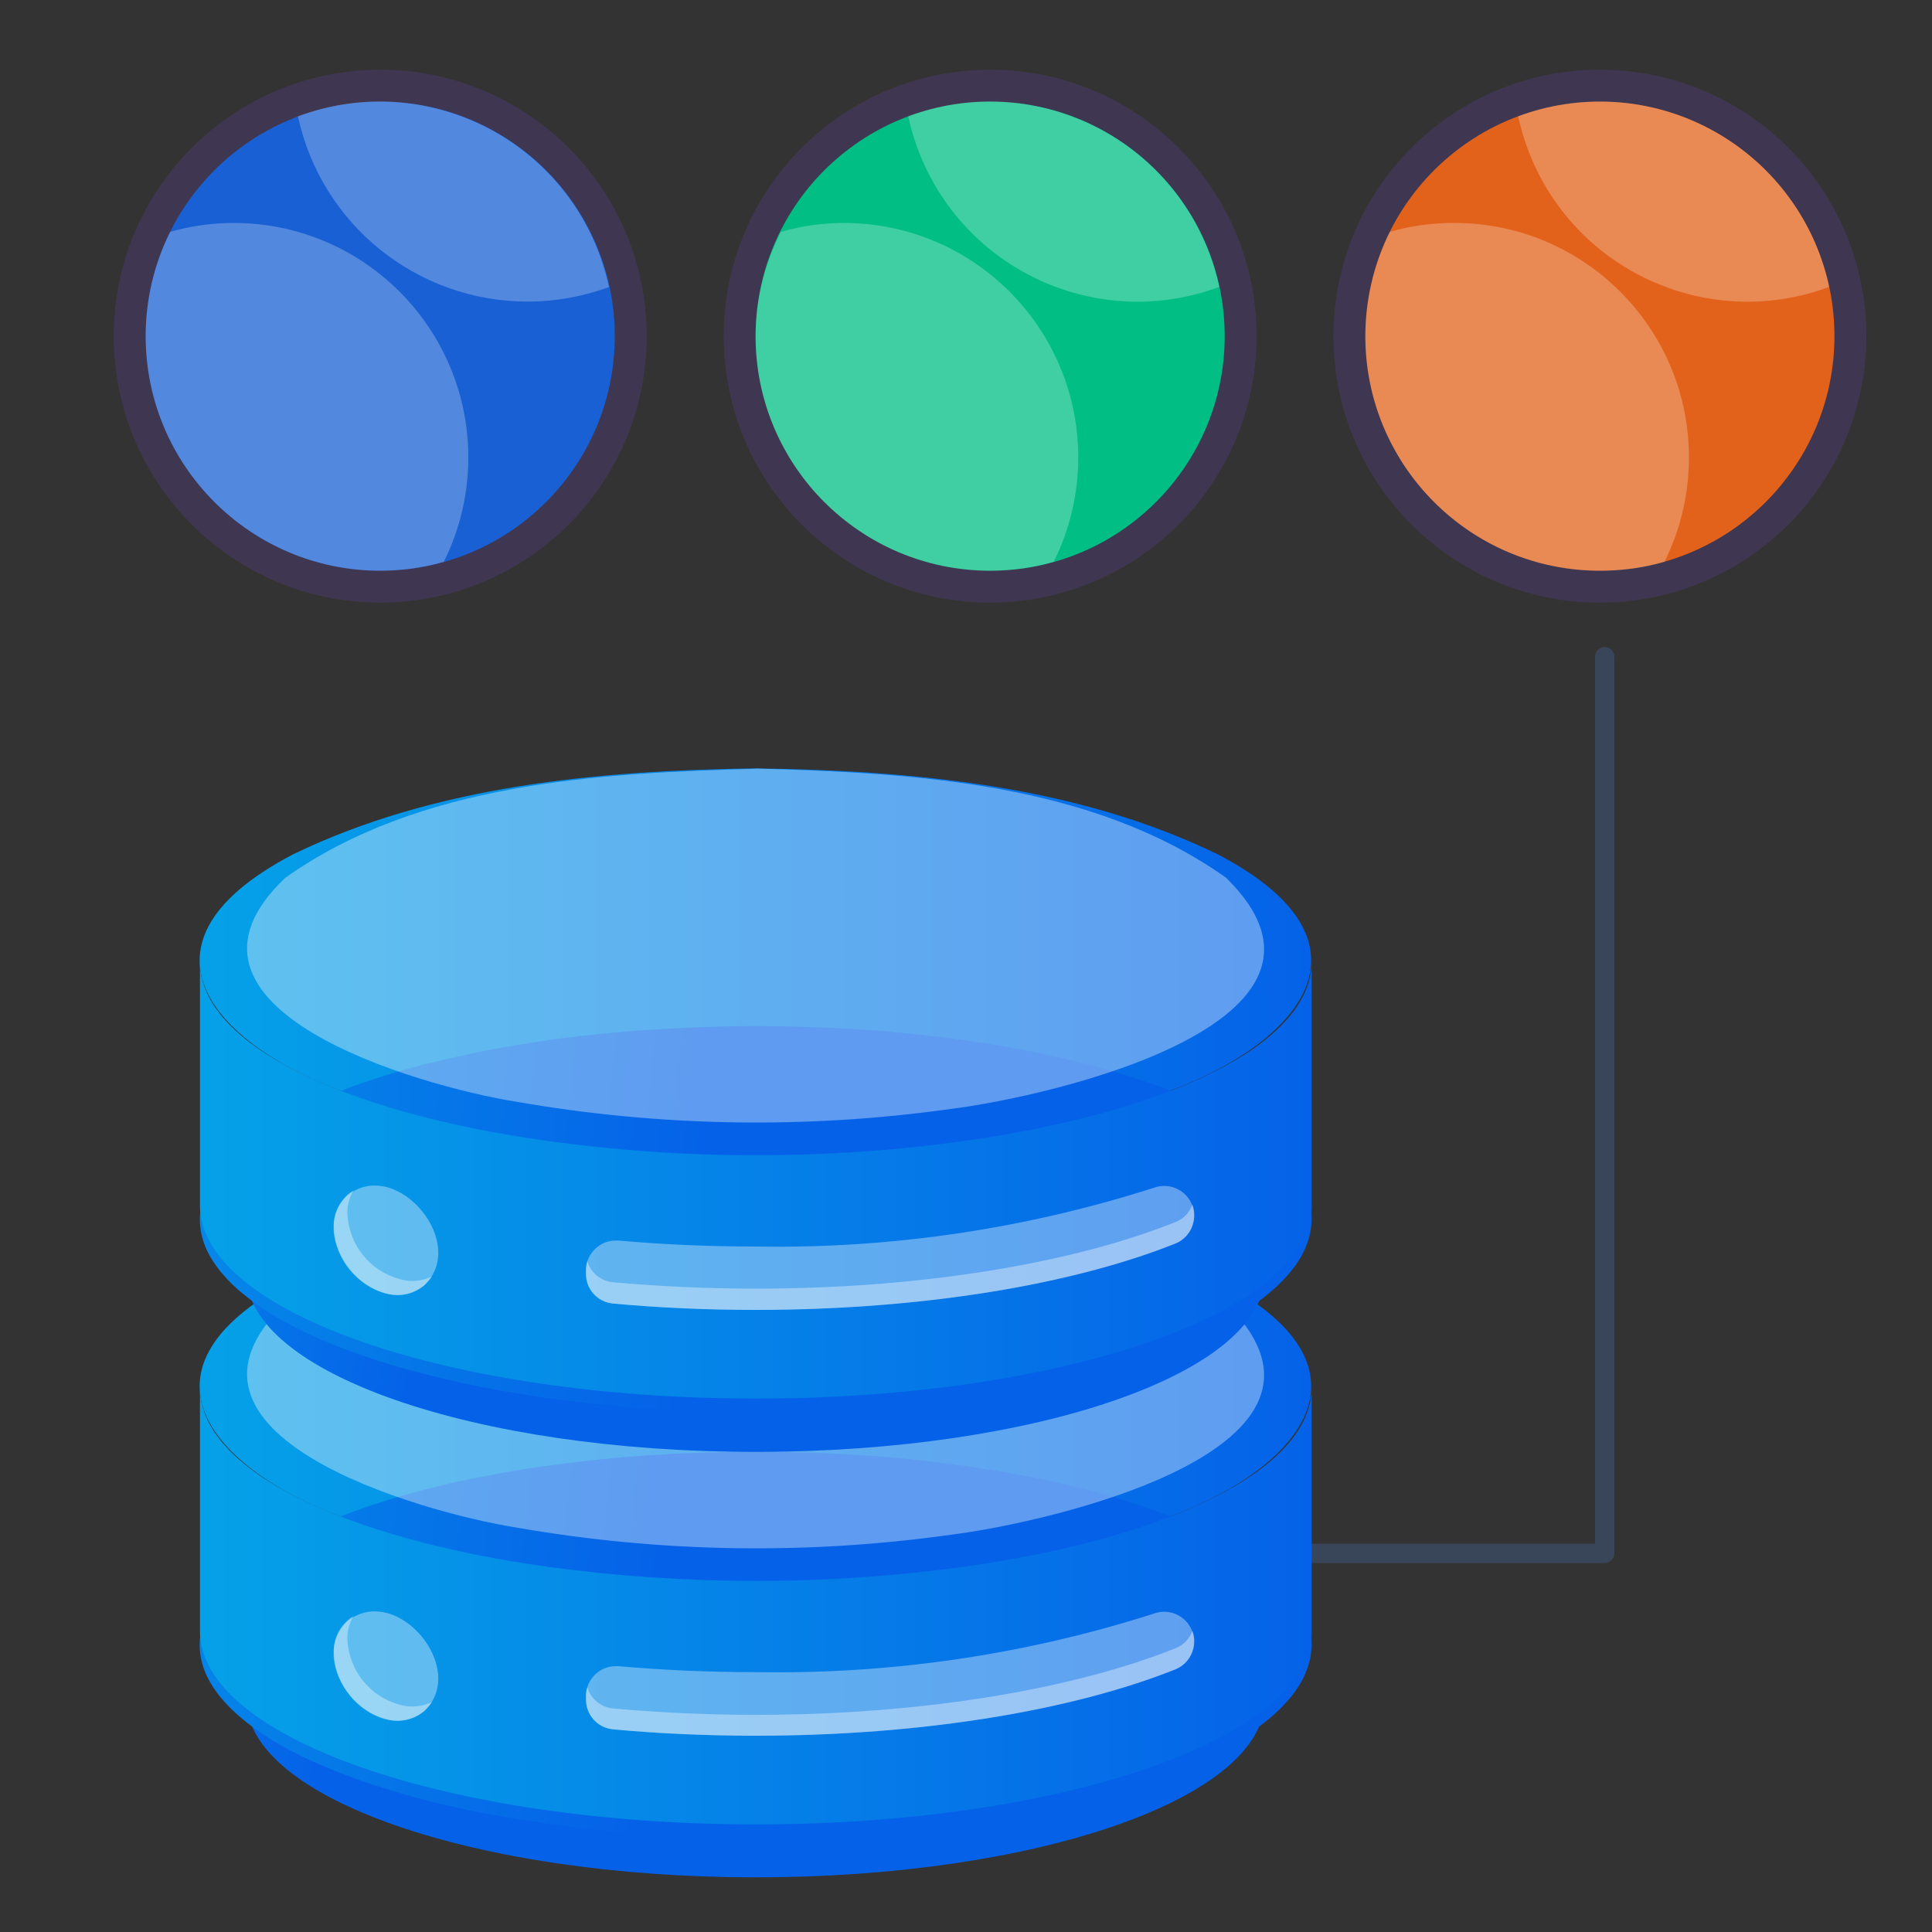
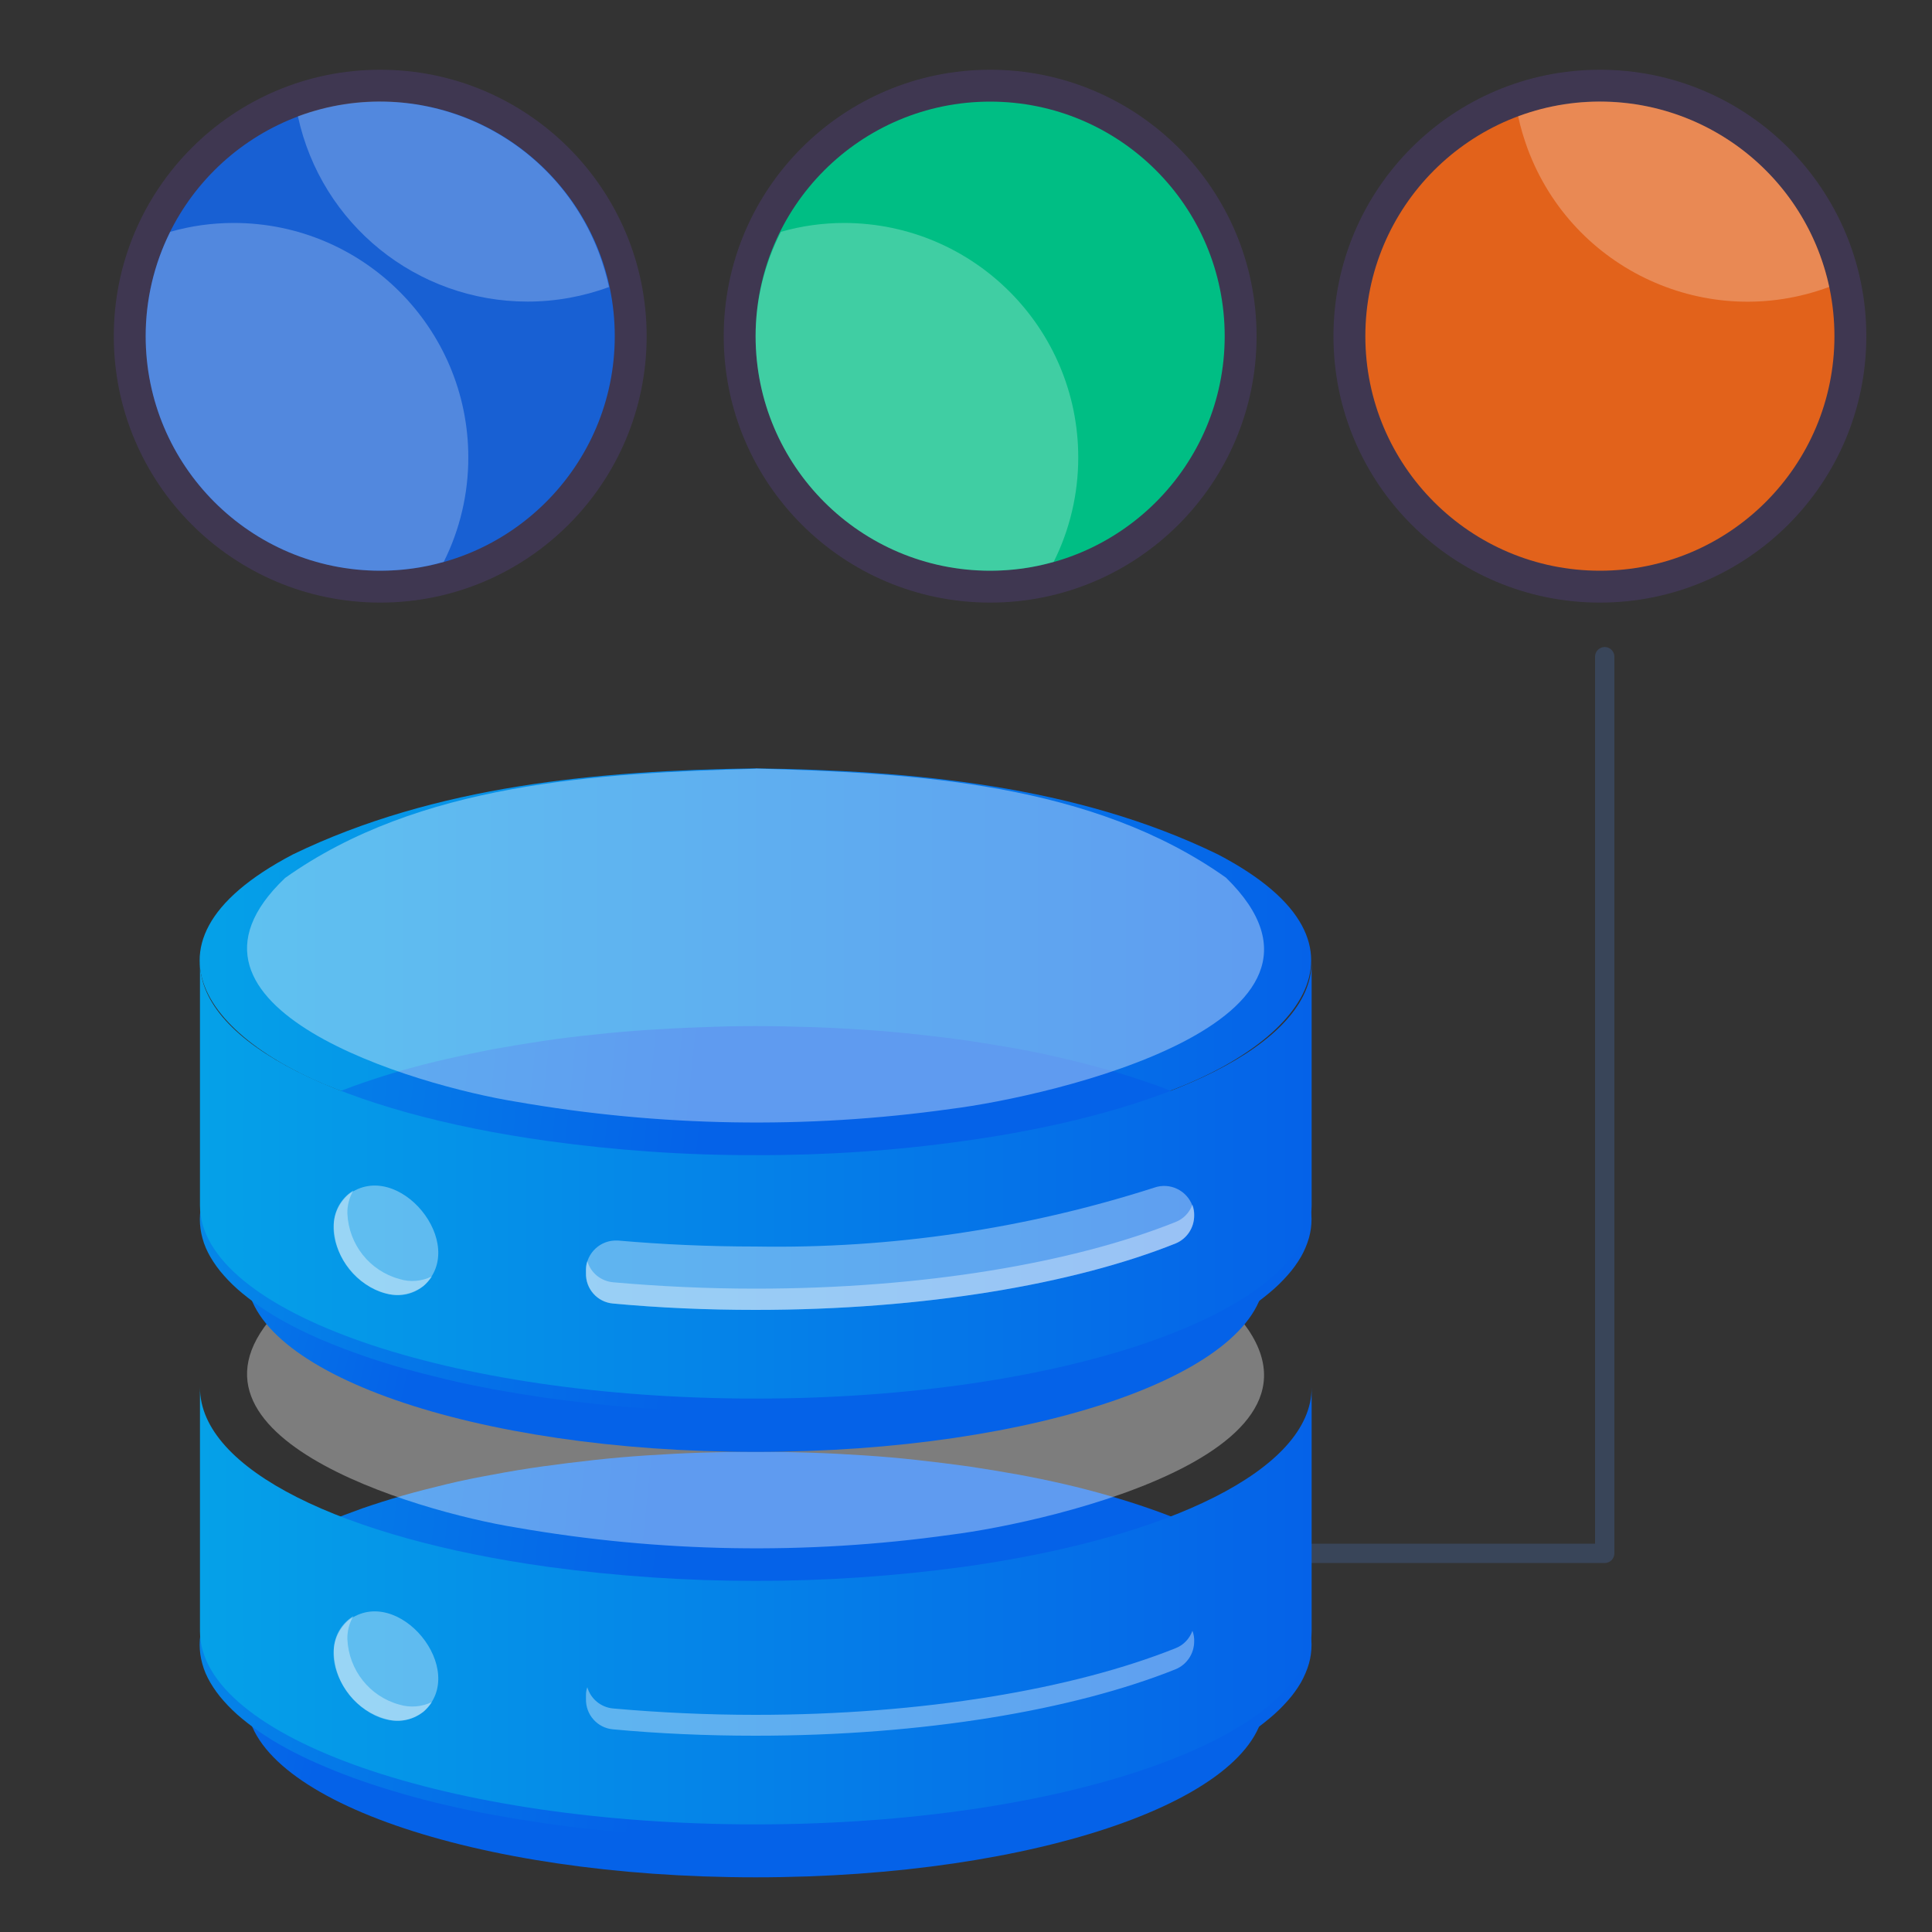
<svg xmlns="http://www.w3.org/2000/svg" xmlns:xlink="http://www.w3.org/1999/xlink" id="Layer_1" data-name="Layer 1" viewBox="0 0 100 100">
  <rect x="0" y="0" width="100" height="100" fill="#333333" stroke="none" />
  <defs>
    <style>
      .cls-1 {
        fill: none;
        stroke: #394559;
        stroke-linecap: round;
        stroke-linejoin: round;
      }

      .cls-2 {
        fill: url(#linear-gradient);
      }

      .cls-3 {
        fill: #00be84;
      }

      .cls-4, .cls-5 {
        fill: #fff;
      }

      .cls-6 {
        fill: #e2621b;
      }

      .cls-7 {
        fill: #1860d3;
      }

      .cls-8 {
        fill: #8852ff;
        opacity: .15;
      }

      .cls-8, .cls-5 {
        isolation: isolate;
      }

      .cls-5 {
        opacity: .36;
      }

      .cls-9 {
        fill: url(#linear-gradient-8);
      }

      .cls-10 {
        fill: url(#linear-gradient-3);
      }

      .cls-11 {
        fill: url(#linear-gradient-4);
      }

      .cls-12 {
        fill: url(#linear-gradient-2);
      }

      .cls-13 {
        fill: url(#linear-gradient-6);
      }

      .cls-14 {
        fill: url(#linear-gradient-7);
      }

      .cls-15 {
        fill: url(#linear-gradient-5);
      }

      .cls-16 {
        opacity: .25;
      }
    </style>
    <linearGradient id="linear-gradient" x1="-9.46" y1="76.69" x2="18.33" y2="83.42" gradientUnits="userSpaceOnUse">
      <stop offset="0" stop-color="#05a1e8" />
      <stop offset="1" stop-color="#0562e8" />
    </linearGradient>
    <linearGradient id="linear-gradient-2" x1="10.35" y1="71.81" x2="67.87" y2="71.81" xlink:href="#linear-gradient" />
    <linearGradient id="linear-gradient-3" x1="-8.76" y1="80.21" x2="33.8" y2="84.59" xlink:href="#linear-gradient" />
    <linearGradient id="linear-gradient-4" x1="10.34" y1="83.13" x2="67.89" y2="83.13" xlink:href="#linear-gradient" />
    <linearGradient id="linear-gradient-5" x1="-4.42" y1="55.87" x2="23.37" y2="62.6" xlink:href="#linear-gradient" />
    <linearGradient id="linear-gradient-6" x1="10.35" y1="49.78" x2="67.87" y2="49.78" xlink:href="#linear-gradient" />
    <linearGradient id="linear-gradient-7" x1="-6.52" y1="58.41" x2="36.05" y2="62.79" xlink:href="#linear-gradient" />
    <linearGradient id="linear-gradient-8" x1="10.34" y1="61.08" x2="67.89" y2="61.08" xlink:href="#linear-gradient" />
  </defs>
  <circle class="cls-8" cx="19.68" cy="17.4" r="13.79" />
  <circle class="cls-7" cx="19.68" cy="17.4" r="12.14" />
  <g class="cls-16">
    <path class="cls-4" d="M24.24,23.68c0,1.87-.43,3.72-1.27,5.4-1.07,.31-2.18,.46-3.29,.46-6.7,0-12.14-5.44-12.14-12.14,0-1.87,.43-3.72,1.27-5.4,1.07-.31,2.18-.46,3.29-.46,6.7,0,12.14,5.44,12.14,12.14Z" />
    <path class="cls-4" d="M31.54,14.85c-1.35,.5-2.79,.76-4.23,.76-5.73,0-10.68-3.99-11.89-9.59,6.28-2.34,13.27,.86,15.61,7.15,.2,.55,.37,1.11,.49,1.68h.02Z" />
  </g>
  <circle class="cls-8" cx="51.25" cy="17.4" r="13.79" />
  <circle class="cls-3" cx="51.25" cy="17.4" r="12.14" />
  <g class="cls-16">
    <path class="cls-4" d="M55.81,23.68c0,1.87-.43,3.72-1.27,5.4-1.07,.31-2.18,.46-3.29,.46-6.7,0-12.13-5.42-12.14-12.12,0,0,0-.01,0-.02,0-1.88,.46-3.73,1.31-5.4,1.07-.31,2.18-.46,3.29-.46,6.69,.02,12.1,5.45,12.1,12.14Z" />
-     <path class="cls-4" d="M63.11,14.85c-6.28,2.34-13.27-.86-15.61-7.15-.2-.55-.37-1.11-.49-1.68,6.28-2.34,13.27,.86,15.61,7.15,.2,.55,.37,1.11,.49,1.68Z" />
  </g>
  <circle class="cls-8" cx="82.81" cy="17.4" r="13.79" />
  <circle class="cls-6" cx="82.81" cy="17.4" r="12.14" />
  <g class="cls-16">
-     <path class="cls-4" d="M87.42,23.68c0,1.87-.43,3.72-1.27,5.4-1.07,.31-2.18,.46-3.29,.46-6.7,.03-12.16-5.39-12.19-12.09,0-1.89,.43-3.75,1.27-5.45,1.07-.31,2.18-.46,3.3-.46,6.7-.02,12.16,5.4,12.18,12.1,0,.01,0,.03,0,.04Z" />
-     <path class="cls-4" d="M94.68,14.85c-6.28,2.34-13.27-.86-15.61-7.15-.2-.55-.37-1.11-.49-1.68,6.28-2.34,13.27,.86,15.61,7.15,.2,.55,.37,1.11,.49,1.68Z" />
+     <path class="cls-4" d="M94.68,14.85c-6.28,2.34-13.27-.86-15.61-7.15-.2-.55-.37-1.11-.49-1.68,6.28-2.34,13.27,.86,15.61,7.15,.2,.55,.37,1.11,.49,1.68" />
  </g>
  <polyline class="cls-1" points="62.87 80.4 83.06 80.4 83.06 33.99" />
  <g>
    <path class="cls-2" d="M65.46,84.09v3.91c0,5.07-11.79,9.17-26.35,9.17s-26.35-4.11-26.35-9.17v-3.91c0,3.84,6.82,7.12,16.5,8.51,6.54,.87,13.16,.87,19.7,0,9.68-1.36,16.5-4.68,16.5-8.51Z" />
-     <path class="cls-12" d="M39.11,61.81c8.1,.11,16.58,.88,23.92,4.45,9.19,4.8,3.74,10.27-3.58,12.63-6.5,2.2-13.5,2.89-20.35,2.93-6.85-.04-13.85-.74-20.35-2.93-7.27-2.34-12.8-7.81-3.58-12.63,7.35-3.56,15.83-4.34,23.93-4.45Z" />
    <path class="cls-10" d="M39.11,75.14c.94,0,1.88,.02,2.83,.05s1.87,.08,2.79,.14c.93,.06,1.84,.14,2.74,.24,.9,.1,1.79,.21,2.66,.33,.87,.13,1.72,.27,2.55,.42s1.64,.32,2.42,.5c.78,.18,1.54,.38,2.27,.59,.73,.21,1.43,.43,2.09,.66s1.3,.47,1.9,.73c.6,.25,1.16,.51,1.68,.78,.52,.27,1.01,.55,1.45,.84,.42,.27,.82,.57,1.21,.89,.34,.28,.66,.59,.95,.92,.26,.29,.49,.61,.69,.95,.18,.31,.32,.63,.41,.97,.18,.64,.18,1.32,0,1.96-.1,.34-.24,.66-.41,.97-.2,.34-.43,.66-.69,.95-.29,.33-.61,.64-.95,.92-.38,.32-.79,.62-1.21,.89-.44,.29-.93,.57-1.45,.84-.52,.27-1.08,.53-1.68,.78-.6,.25-1.23,.5-1.9,.73s-1.36,.45-2.09,.66c-.73,.21-1.49,.4-2.27,.59-.78,.18-1.59,.35-2.42,.5-.84,.16-1.69,.3-2.55,.42s-1.75,.23-2.66,.33c-.9,.1-1.81,.18-2.74,.24s-1.86,.11-2.79,.14c-.94,.03-1.88,.05-2.83,.05s-1.88-.02-2.83-.05c-.94-.03-1.87-.08-2.79-.14s-1.83-.14-2.74-.24c-.9-.09-1.79-.2-2.66-.33-.87-.13-1.72-.27-2.55-.42-.83-.15-1.64-.32-2.42-.5s-1.54-.38-2.27-.59c-.73-.21-1.43-.43-2.09-.66s-1.29-.47-1.9-.73c-.6-.25-1.16-.51-1.68-.78s-1.01-.55-1.45-.84c-.42-.27-.82-.57-1.21-.89-.34-.28-.66-.59-.95-.92-.26-.29-.49-.61-.69-.95-.18-.31-.32-.63-.41-.97-.18-.64-.18-1.32,0-1.96,.1-.34,.24-.66,.41-.97,.2-.34,.43-.66,.69-.95,.29-.33,.61-.64,.95-.92,.38-.32,.79-.62,1.21-.89,.44-.29,.93-.57,1.45-.84s1.08-.53,1.68-.78c.6-.25,1.23-.49,1.9-.73,.67-.23,1.36-.45,2.09-.66,.73-.21,1.49-.4,2.27-.59s1.59-.35,2.42-.5c.84-.16,1.69-.3,2.55-.42,.87-.12,1.75-.23,2.66-.33,.9-.1,1.82-.18,2.74-.24,.92-.06,1.85-.11,2.79-.14,.94-.03,1.88-.05,2.83-.05Z" />
    <path class="cls-5" d="M39.11,61.82c8.25,.23,17.43,.74,24.35,5.65,7.63,7.48-9.04,11.32-14.26,11.97-7.48,1.05-15.07,.92-22.51-.38-5.07-.82-19.03-4.83-11.93-11.59,6.92-4.91,16.1-5.42,24.35-5.65Z" />
    <path class="cls-11" d="M67.89,71.82v12.61c0,5.53-12.89,10-28.77,10s-28.77-4.47-28.77-10v-12.61c0,4.25,7.42,7.81,18.02,9.28,7.14,.97,14.37,.97,21.5,0,10.6-1.48,18.02-5.04,18.02-9.28Z" />
-     <path class="cls-5" d="M61.81,84.96c0,.63-.38,1.2-.96,1.44-5.27,2.11-13.05,3.44-21.74,3.44-2.55,0-5.02-.11-7.38-.33-.81-.08-1.42-.77-1.4-1.58v-.2c.03-.85,.75-1.52,1.6-1.49,.02,0,.04,0,.06,0,2.27,.2,4.65,.31,7.12,.31,7,.12,13.97-.9,20.64-3.04,.8-.28,1.68,.14,1.97,.95,.06,.16,.09,.33,.09,.5h0Z" />
    <path class="cls-5" d="M61.81,84.96c0,.63-.38,1.2-.96,1.44-5.27,2.11-13.05,3.44-21.74,3.44-2.55,0-5.02-.11-7.38-.33-.81-.07-1.42-.76-1.4-1.57v-.2c0-.14,.02-.28,.07-.41,.17,.6,.7,1.04,1.33,1.1,2.37,.21,4.83,.33,7.38,.33,8.68,0,16.47-1.34,21.74-3.45,.41-.16,.72-.49,.87-.9,.07,.18,.1,.38,.09,.57h0Z" />
    <path class="cls-5" d="M18.03,83.87c2.57-1.92,6.27,2.58,3.89,4.73-2.57,1.92-6.27-2.58-3.89-4.73Z" />
    <path class="cls-5" d="M22.36,88.09c-.5,.8-1.47,1.16-2.37,.89-1.56-.42-2.66-1.81-2.71-3.43-.04-.77,.35-1.5,1.01-1.9-.21,.36-.32,.77-.31,1.19,.07,1.6,1.15,2.97,2.69,3.39,.56,.17,1.17,.12,1.7-.14h0Z" />
    <path class="cls-15" d="M65.46,62.06v3.92c0,5.07-11.79,9.17-26.35,9.17s-26.35-4.1-26.35-9.17v-3.92c0,3.84,6.82,7.12,16.5,8.51,3.26,.44,6.56,.66,9.85,.65,3.29,0,6.58-.21,9.85-.65,9.68-1.36,16.5-4.67,16.5-8.51Z" />
    <path class="cls-13" d="M39.11,39.77c8.1,.11,16.58,.88,23.92,4.45,9.19,4.8,3.74,10.27-3.58,12.63-6.5,2.2-13.5,2.89-20.35,2.93-6.85-.04-13.85-.74-20.35-2.93-7.27-2.34-12.8-7.81-3.58-12.63,7.35-3.56,15.83-4.34,23.93-4.45Z" />
    <path class="cls-14" d="M39.11,53.11c.94,0,1.88,.02,2.83,.05s1.87,.08,2.79,.14c.93,.06,1.84,.14,2.74,.24s1.79,.2,2.66,.33c.87,.13,1.72,.27,2.55,.42,.83,.15,1.64,.32,2.42,.51,.78,.18,1.54,.38,2.27,.58,.73,.21,1.43,.43,2.09,.66,.67,.23,1.3,.48,1.9,.73,.6,.25,1.16,.51,1.68,.78,.52,.27,1.01,.55,1.45,.84,.42,.27,.82,.57,1.21,.89,.34,.28,.66,.59,.95,.92,.26,.29,.49,.61,.69,.95,.18,.31,.32,.63,.41,.97,.18,.64,.18,1.32,0,1.96-.1,.34-.24,.67-.41,.97-.2,.34-.43,.66-.69,.95-.29,.33-.61,.64-.95,.92-.38,.32-.79,.62-1.21,.89-.44,.29-.93,.57-1.45,.84-.52,.27-1.08,.53-1.68,.78-.6,.25-1.23,.5-1.9,.73-.67,.23-1.36,.45-2.09,.66-.73,.21-1.49,.4-2.27,.58-.78,.18-1.59,.35-2.42,.51-.84,.15-1.69,.29-2.55,.42-.87,.13-1.75,.24-2.66,.33-.9,.09-1.81,.17-2.74,.24s-1.86,.11-2.79,.14c-.94,.03-1.88,.05-2.83,.05-.94,0-1.88-.02-2.83-.05s-1.87-.08-2.79-.14-1.83-.14-2.74-.24c-.9-.1-1.79-.21-2.66-.33-.87-.13-1.72-.27-2.55-.42-.83-.16-1.64-.32-2.42-.51s-1.54-.38-2.27-.58c-.73-.21-1.43-.43-2.09-.66s-1.29-.47-1.89-.72c-.6-.25-1.16-.51-1.68-.78s-1.01-.55-1.45-.84c-.42-.27-.82-.57-1.21-.89-.34-.28-.66-.59-.95-.92-.26-.29-.49-.61-.69-.95-.18-.31-.32-.63-.41-.97-.18-.64-.18-1.32,0-1.96,.1-.34,.24-.67,.41-.97,.2-.34,.43-.66,.69-.95,.29-.33,.61-.64,.95-.92,.38-.32,.79-.62,1.21-.89,.44-.29,.93-.57,1.45-.84,.52-.27,1.08-.53,1.68-.78,.6-.25,1.23-.5,1.9-.73,.67-.23,1.36-.45,2.09-.66,.73-.21,1.49-.4,2.27-.58s1.59-.35,2.42-.51c.84-.15,1.69-.29,2.55-.42,.87-.13,1.75-.24,2.66-.33,.9-.1,1.82-.18,2.74-.24s1.85-.11,2.79-.14c.94-.04,1.88-.06,2.82-.06Z" />
    <path class="cls-5" d="M39.11,39.78c8.25,.23,17.43,.74,24.35,5.65,7.63,7.48-9.04,11.32-14.26,11.97-7.48,1.05-15.07,.92-22.51-.38-5.07-.82-19.03-4.83-11.93-11.58,6.92-4.91,16.1-5.42,24.35-5.65Z" />
    <path class="cls-9" d="M67.89,49.78v12.61c0,5.53-12.89,10-28.77,10s-28.77-4.47-28.77-10v-12.61c0,4.25,7.42,7.81,18.02,9.28,3.56,.49,7.15,.74,10.75,.73,3.6,.01,7.19-.23,10.75-.73,10.61-1.47,18.02-5.03,18.02-9.28Z" />
    <path class="cls-5" d="M61.81,62.92c0,.63-.38,1.2-.96,1.44-5.27,2.11-13.05,3.44-21.74,3.44-2.55,0-5.02-.11-7.38-.33-.81-.07-1.42-.76-1.4-1.57v-.2c.03-.85,.75-1.52,1.6-1.49,.02,0,.04,0,.06,0,2.27,.2,4.65,.31,7.12,.31,7,.12,13.97-.91,20.64-3.05,.8-.28,1.68,.14,1.97,.94,.06,.16,.09,.33,.09,.5h0Z" />
    <path class="cls-5" d="M61.81,62.92c0,.63-.38,1.2-.96,1.44-5.27,2.11-13.05,3.44-21.74,3.44-2.55,0-5.02-.11-7.38-.33-.81-.07-1.43-.76-1.4-1.58v-.2c0-.14,.02-.28,.07-.42,.17,.61,.7,1.04,1.33,1.1,2.37,.21,4.83,.33,7.38,.33,8.68,0,16.47-1.34,21.74-3.45,.41-.16,.72-.49,.87-.9,.07,.18,.1,.37,.09,.57h0Z" />
    <path class="cls-5" d="M18.03,61.83c2.57-1.92,6.27,2.58,3.89,4.73-2.57,1.92-6.27-2.58-3.89-4.73Z" />
    <path class="cls-5" d="M22.36,66.06c-.5,.8-1.47,1.16-2.37,.89-1.56-.42-2.66-1.81-2.71-3.43-.04-.77,.35-1.5,1.01-1.9-.21,.36-.32,.77-.31,1.19,.07,1.6,1.15,2.97,2.69,3.39,.56,.18,1.17,.12,1.7-.14h0Z" />
  </g>
</svg>